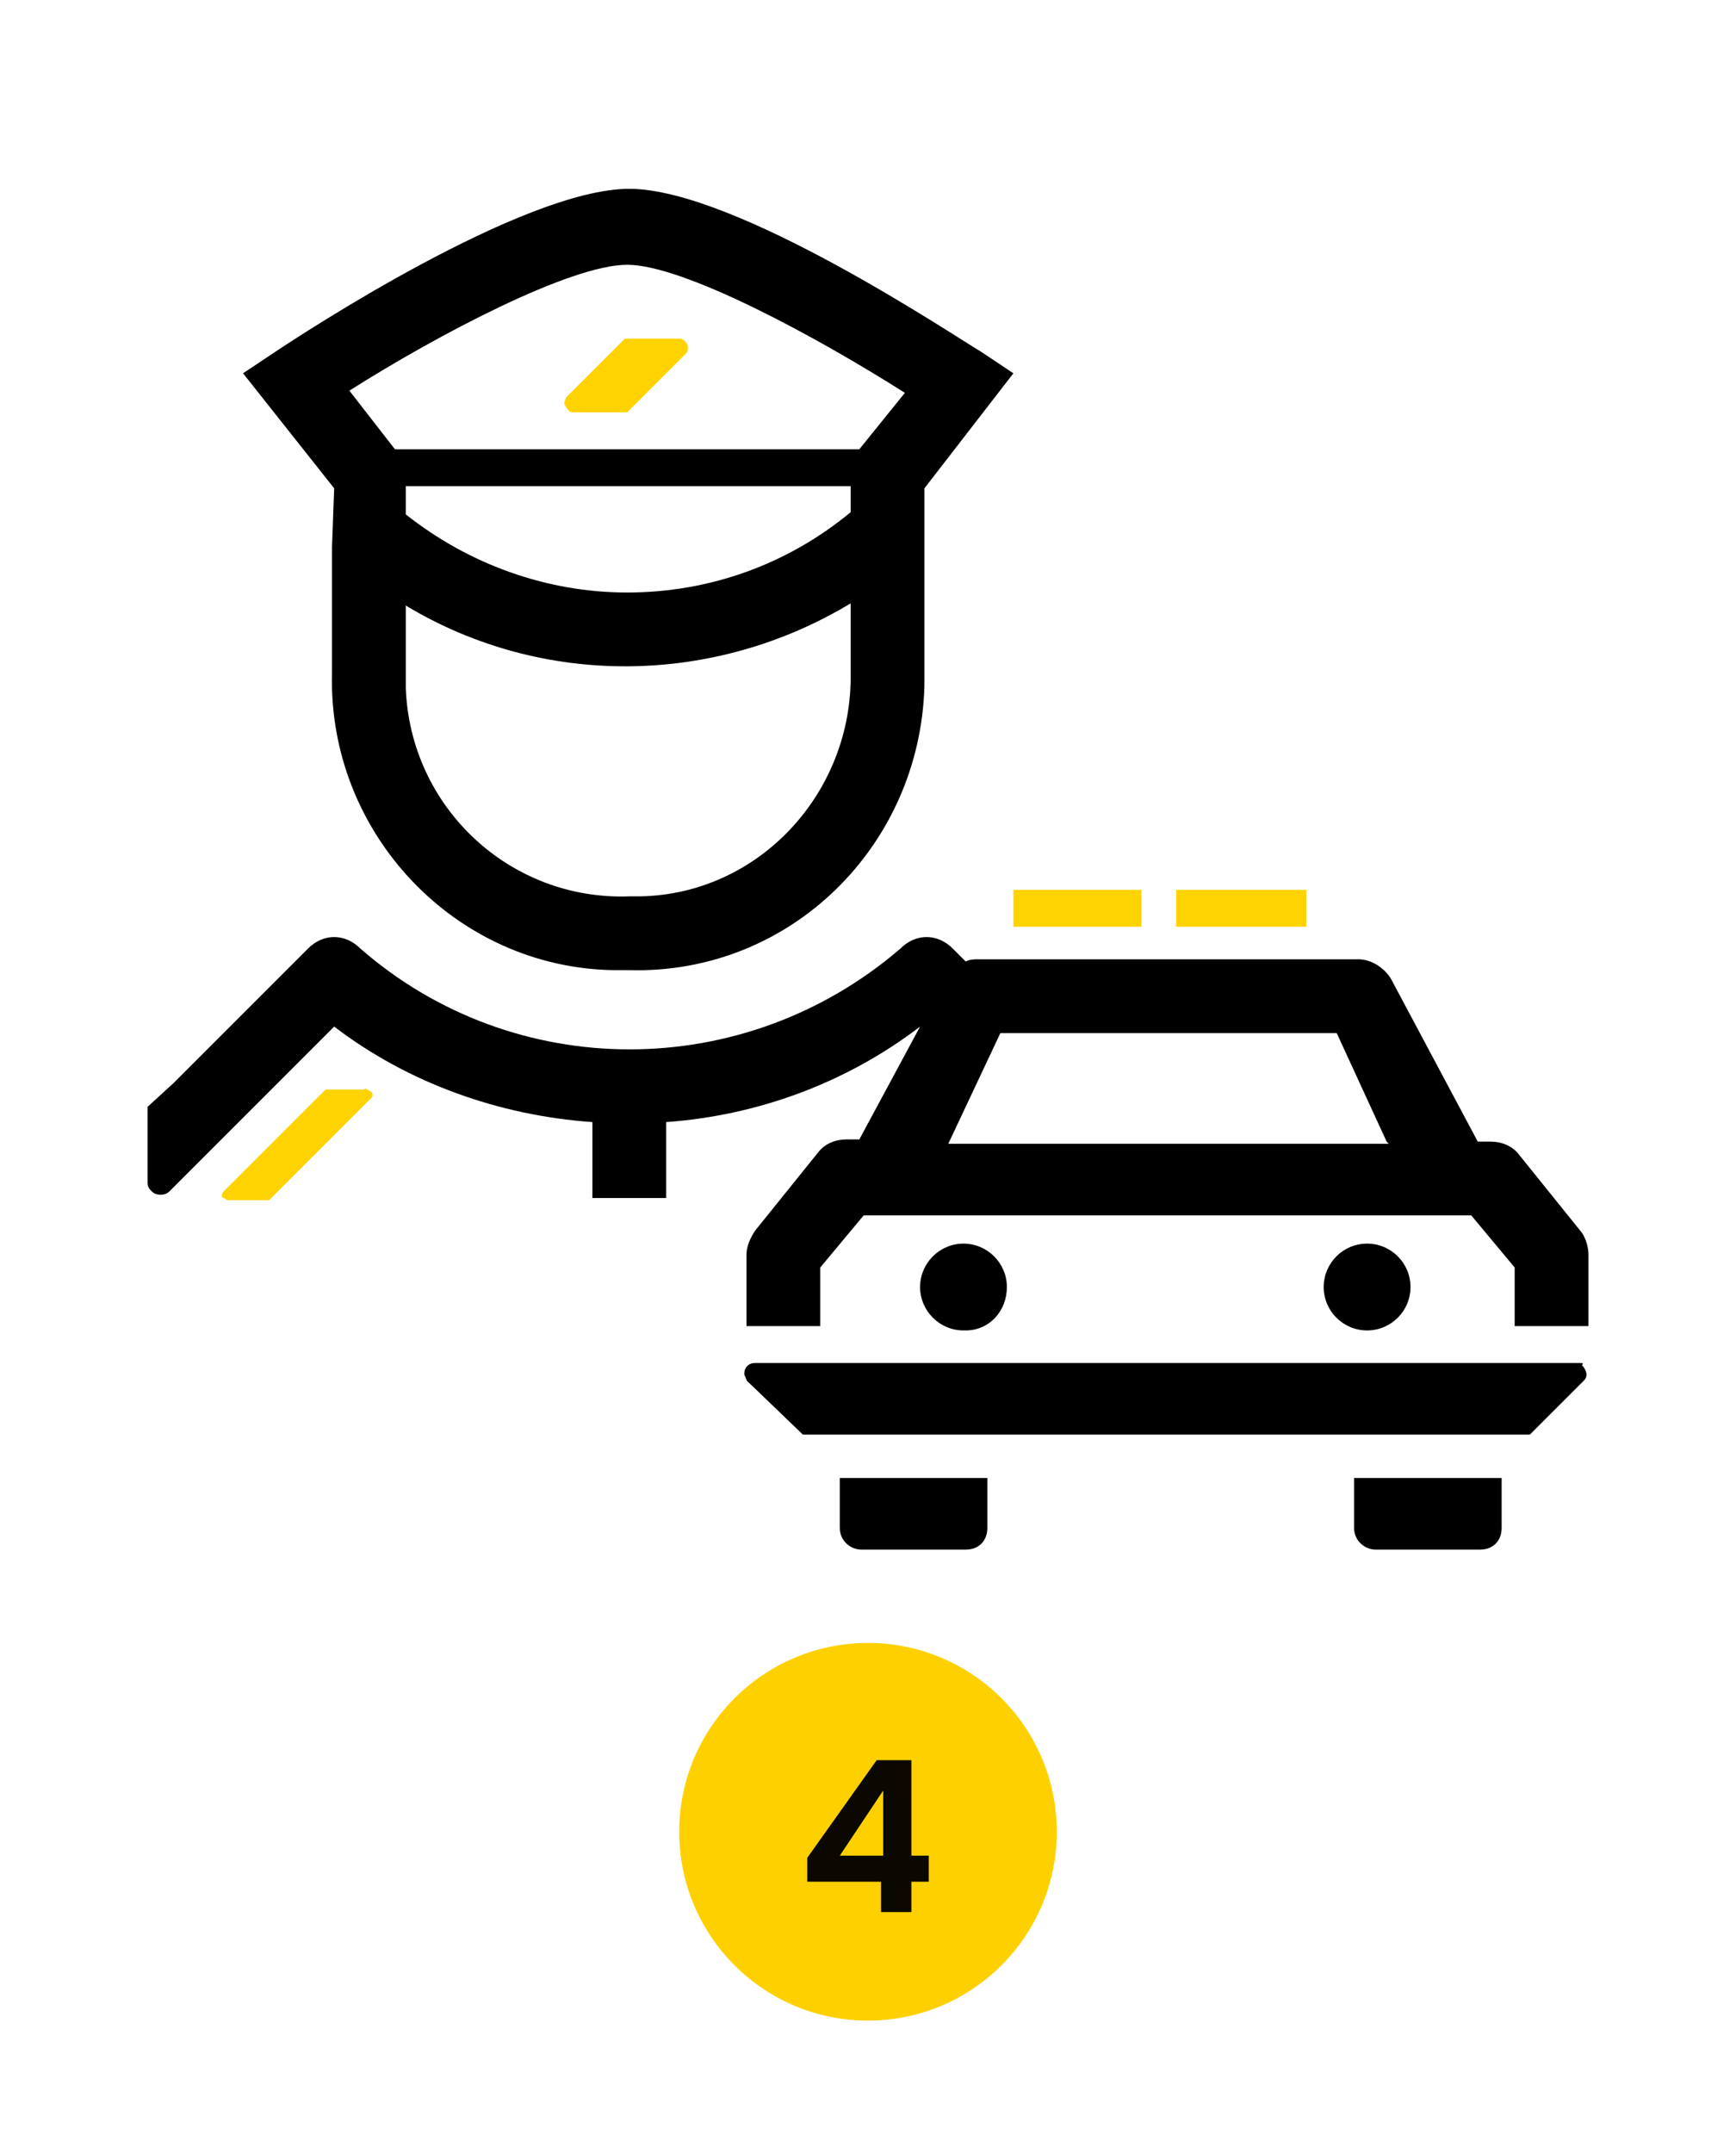
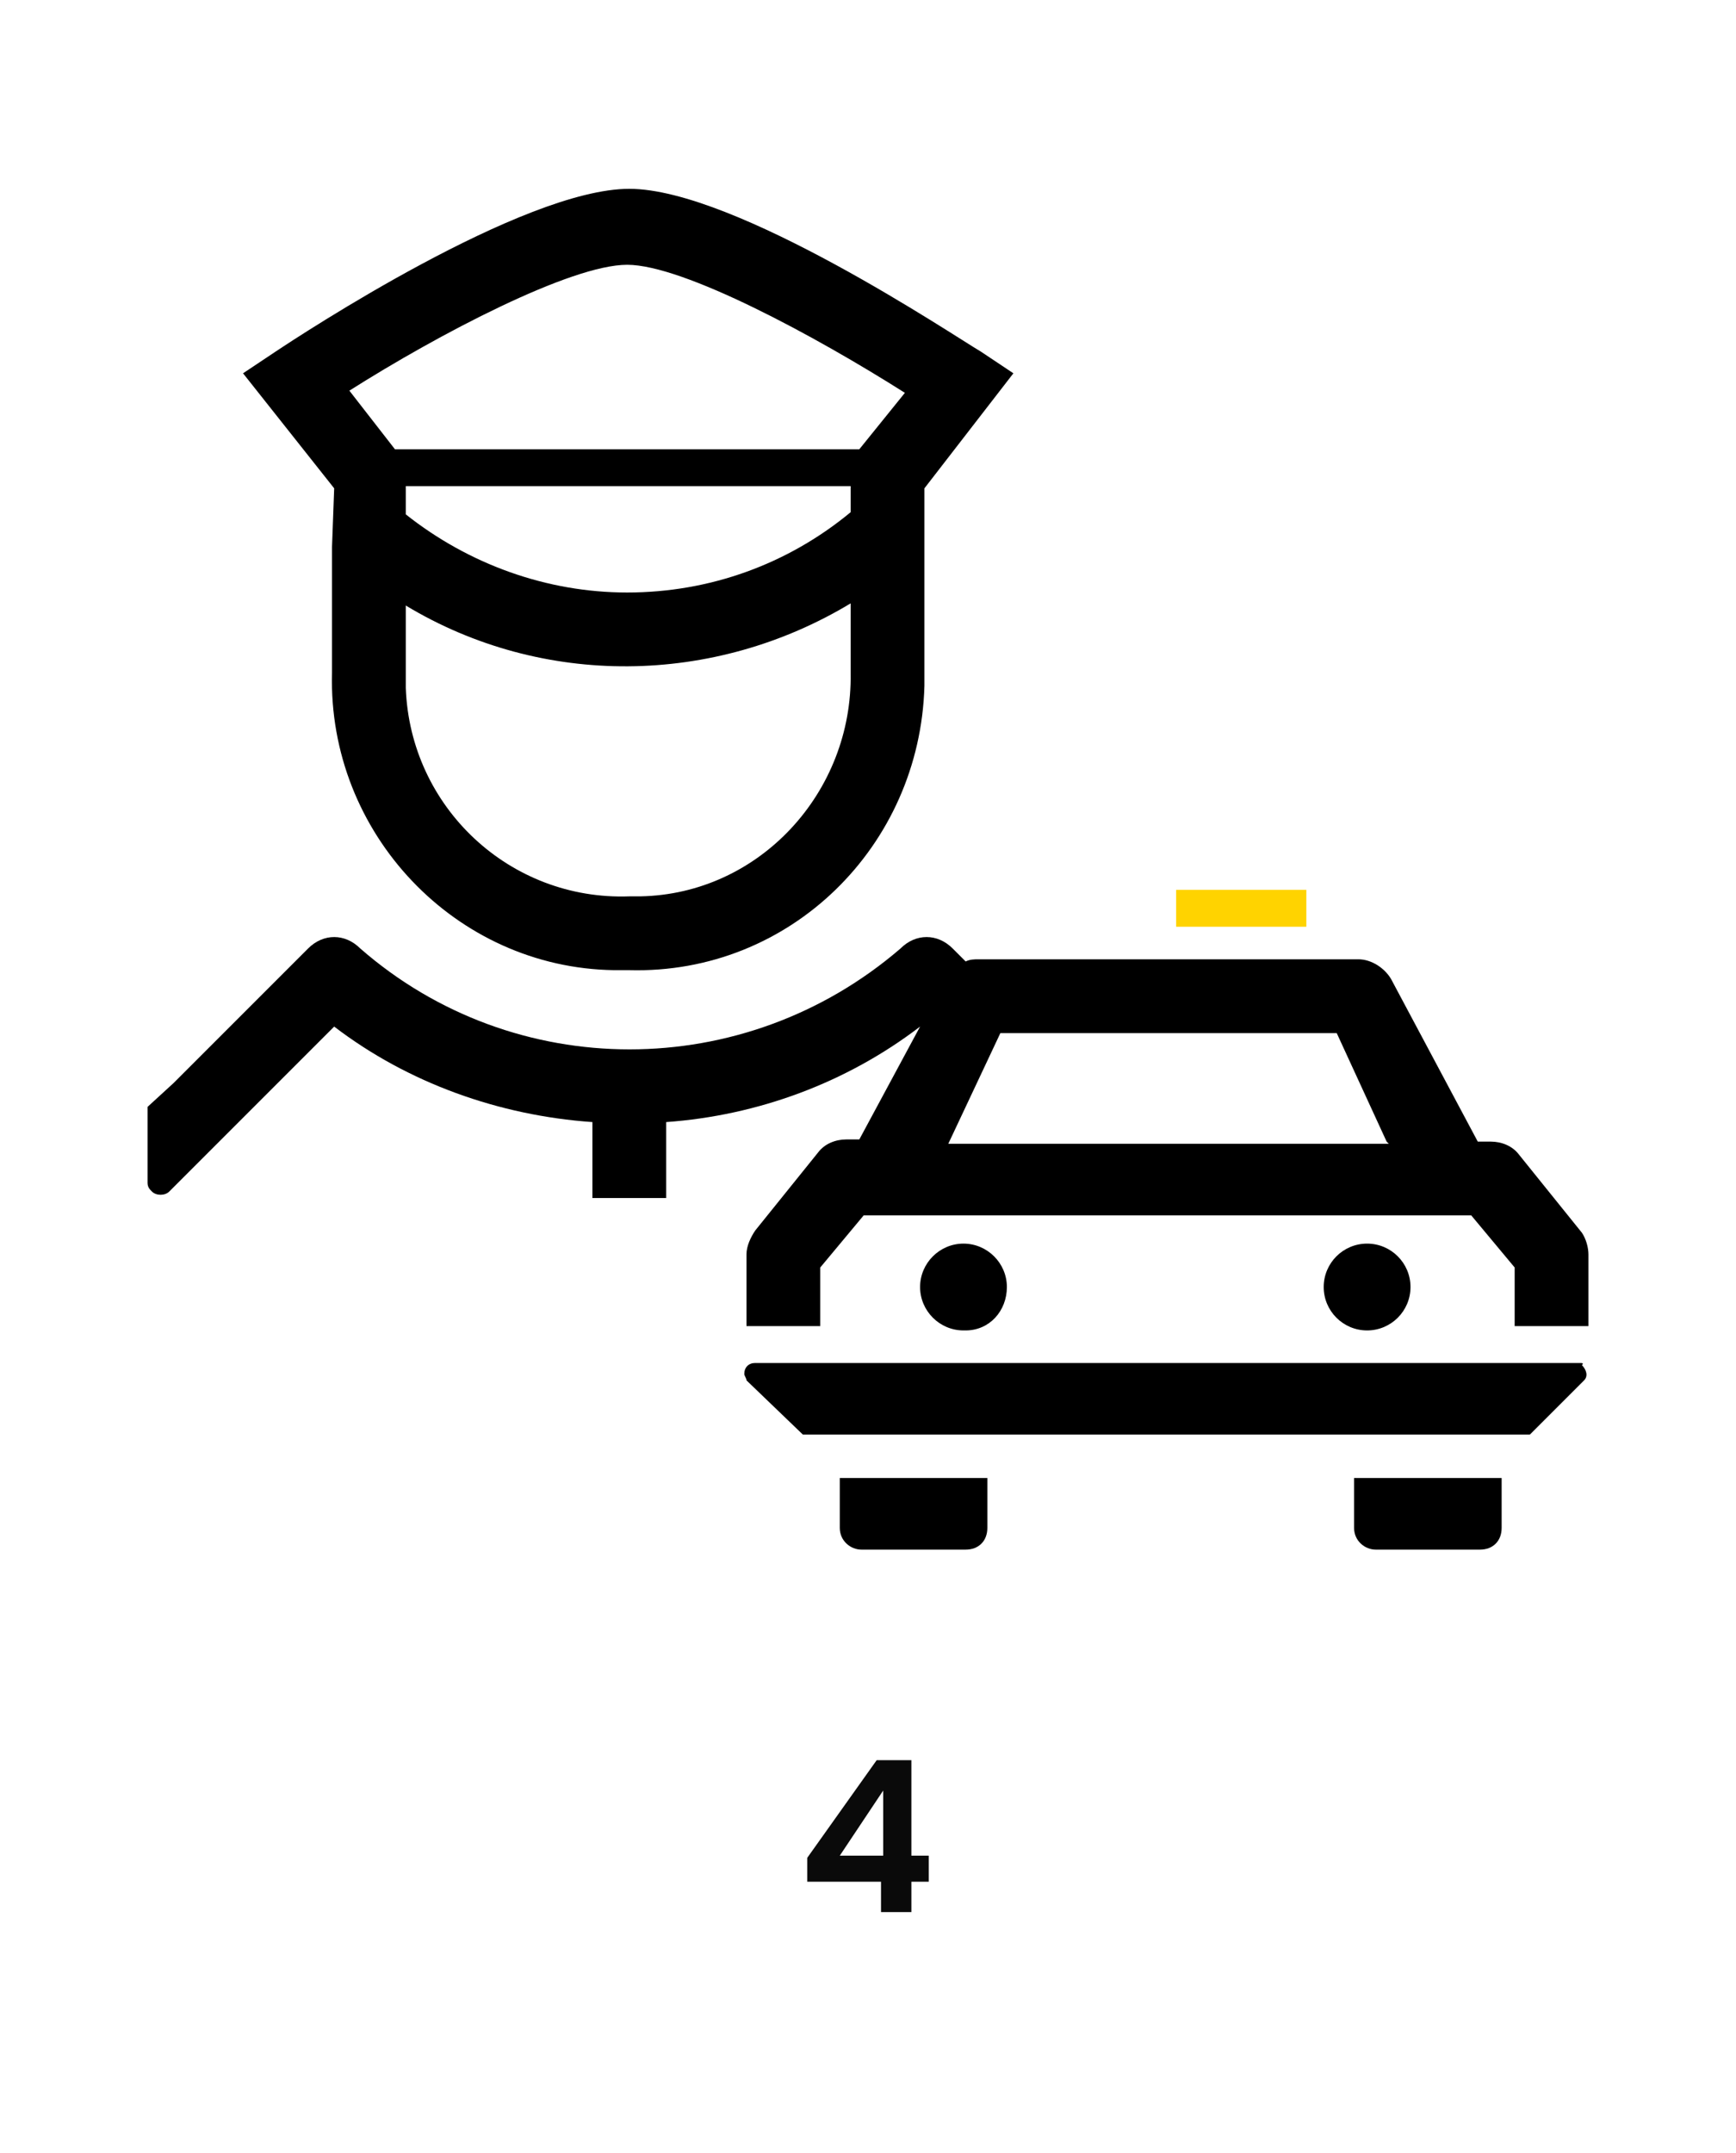
<svg xmlns="http://www.w3.org/2000/svg" version="1.1" id="Capa_2_1_" x="0px" y="0px" viewBox="0 0 80 99.2" style="enable-background:new 0 0 80 99.2;" xml:space="preserve">
  <style type="text/css">
	.st0{fill:#FFD000;}
	.st1{opacity:0.96;}
	.st2{fill-rule:evenodd;clip-rule:evenodd;}
	.st3{fill-rule:evenodd;clip-rule:evenodd;fill:#FFD300;}
	.st4{fill:#FFD300;}
</style>
-   <circle class="st0" cx="40" cy="84.4" r="8.7" />
  <g class="st1">
    <path d="M40.6,86.7h-3.4v-1.1l3.2-4.5H42v4.4h0.8v1.2H42v1.4h-1.4V86.7z M40.7,85.5v-3l-2,3H40.7z" />
  </g>
  <g>
    <path class="st2" d="M28.9,12.2c2.6,0,8.7,3.3,12.8,5.9l-2.1,2.6H18.2L16.1,18C20.2,15.4,26.3,12.2,28.9,12.2   C29,12.2,28.9,12.2,28.9,12.2z M28.9,27.3c-3.7,0-7.3-1.3-10.2-3.6v-1.3h20.5v1.2C36.3,26,32.7,27.3,28.9,27.3z M39.2,31   c0.1,5.5-4.2,10.2-9.7,10.3H29c-5.5,0.2-10.1-4.1-10.3-9.6c0-0.2,0-0.5,0-0.7v-3.1c6.3,3.8,14.2,3.7,20.5-0.1L39.2,31z M15.3,25.2   L15.3,25.2V31c-0.2,7.4,5.7,13.6,13,13.7H29c7.4,0.2,13.4-5.7,13.6-13.1v-9.1l4.1-5.3l-1.5-1C44,15.5,33.9,8.7,29,8.7   s-15.1,6.7-16.3,7.5l-1.5,1l4.2,5.3C15.4,22.5,15.3,25.2,15.3,25.2z" />
-     <path class="st3" d="M26.4,19h2.5l2.7-2.7c0.1-0.1,0.1-0.2,0.1-0.3c0-0.2-0.2-0.4-0.4-0.4h-2.5l-2.7,2.7c0,0-0.1,0.2-0.1,0.3   C26.1,18.8,26.2,19,26.4,19z" />
-     <path class="st3" d="M16.8,50.2H15l-0.7,0.7l-1.8,1.8l-0.8,0.8l-0.4,0.4l-1,1c-0.1,0.1-0.1,0.3,0,0.3c0.1,0,0.1,0.1,0.2,0.1h1.9   l0.2-0.2l2.3-2.3l2.2-2.2c0.1-0.1,0.1-0.2,0-0.3C16.9,50.2,16.8,50.1,16.8,50.2L16.8,50.2z" />
    <rect x="54.2" y="41" class="st4" width="6" height="1.7" />
-     <rect x="46.7" y="41" class="st4" width="5.9" height="1.7" />
    <path class="st2" d="M62.4,70.4c0,0.6,0.5,1,1,1h4.8c0.6,0,1-0.4,1-1v-2.3h-6.8C62.4,68.1,62.4,70.4,62.4,70.4z" />
    <ellipse cx="63" cy="59.3" rx="2" ry="2" />
    <path class="st2" d="M38.7,70.4c0,0.6,0.5,1,1,1h4.8c0.6,0,1-0.4,1-1v-2.3h-6.8C38.7,68.1,38.7,70.4,38.7,70.4z" />
    <path class="st2" d="M72.8,62.8h-38c-0.3,0-0.5,0.2-0.5,0.5c0,0.1,0.1,0.2,0.1,0.3l2.6,2.5h33.5l2.5-2.5c0.2-0.2,0.1-0.5-0.1-0.7   C73,62.8,72.9,62.8,72.8,62.8z" />
    <path class="st2" d="M46.4,59.3c0-1.1-0.9-2-2-2s-2,0.9-2,2s0.9,2,2,2h0.1C45.6,61.3,46.4,60.4,46.4,59.3z" />
    <path class="st2" d="M43.7,52.7L43.7,52.7l2.4-5.1h15.5l2.3,5l0.1,0.1C64,52.7,43.7,52.7,43.7,52.7z M72.9,56.8L70,53.2   c-0.3-0.4-0.8-0.6-1.3-0.6h-0.6l-4-7.5c-0.3-0.5-0.9-0.9-1.5-0.9H45.1c-0.2,0-0.4,0-0.6,0.1l-0.6-0.6c-0.7-0.7-1.7-0.7-2.4,0   c-7.2,6.2-17.8,6.2-24.9,0c-0.7-0.7-1.7-0.7-2.4,0L8,49.9L6.8,51v3.5c0,0.2,0.1,0.3,0.2,0.4c0.2,0.2,0.6,0.2,0.8,0L9.7,53l5.7-5.7   c3.4,2.6,7.6,4.1,11.9,4.4v3.5h3.4v-3.5c4.2-0.3,8.3-1.8,11.7-4.4l-2.8,5.2H39c-0.5,0-1,0.2-1.3,0.6l-2.9,3.6   c-0.2,0.3-0.4,0.7-0.4,1.1v3.3h3.4v-2.7l2-2.4h28l2,2.4v2.7h3.4v-3.3C73.2,57.5,73.1,57.1,72.9,56.8z" />
  </g>
</svg>